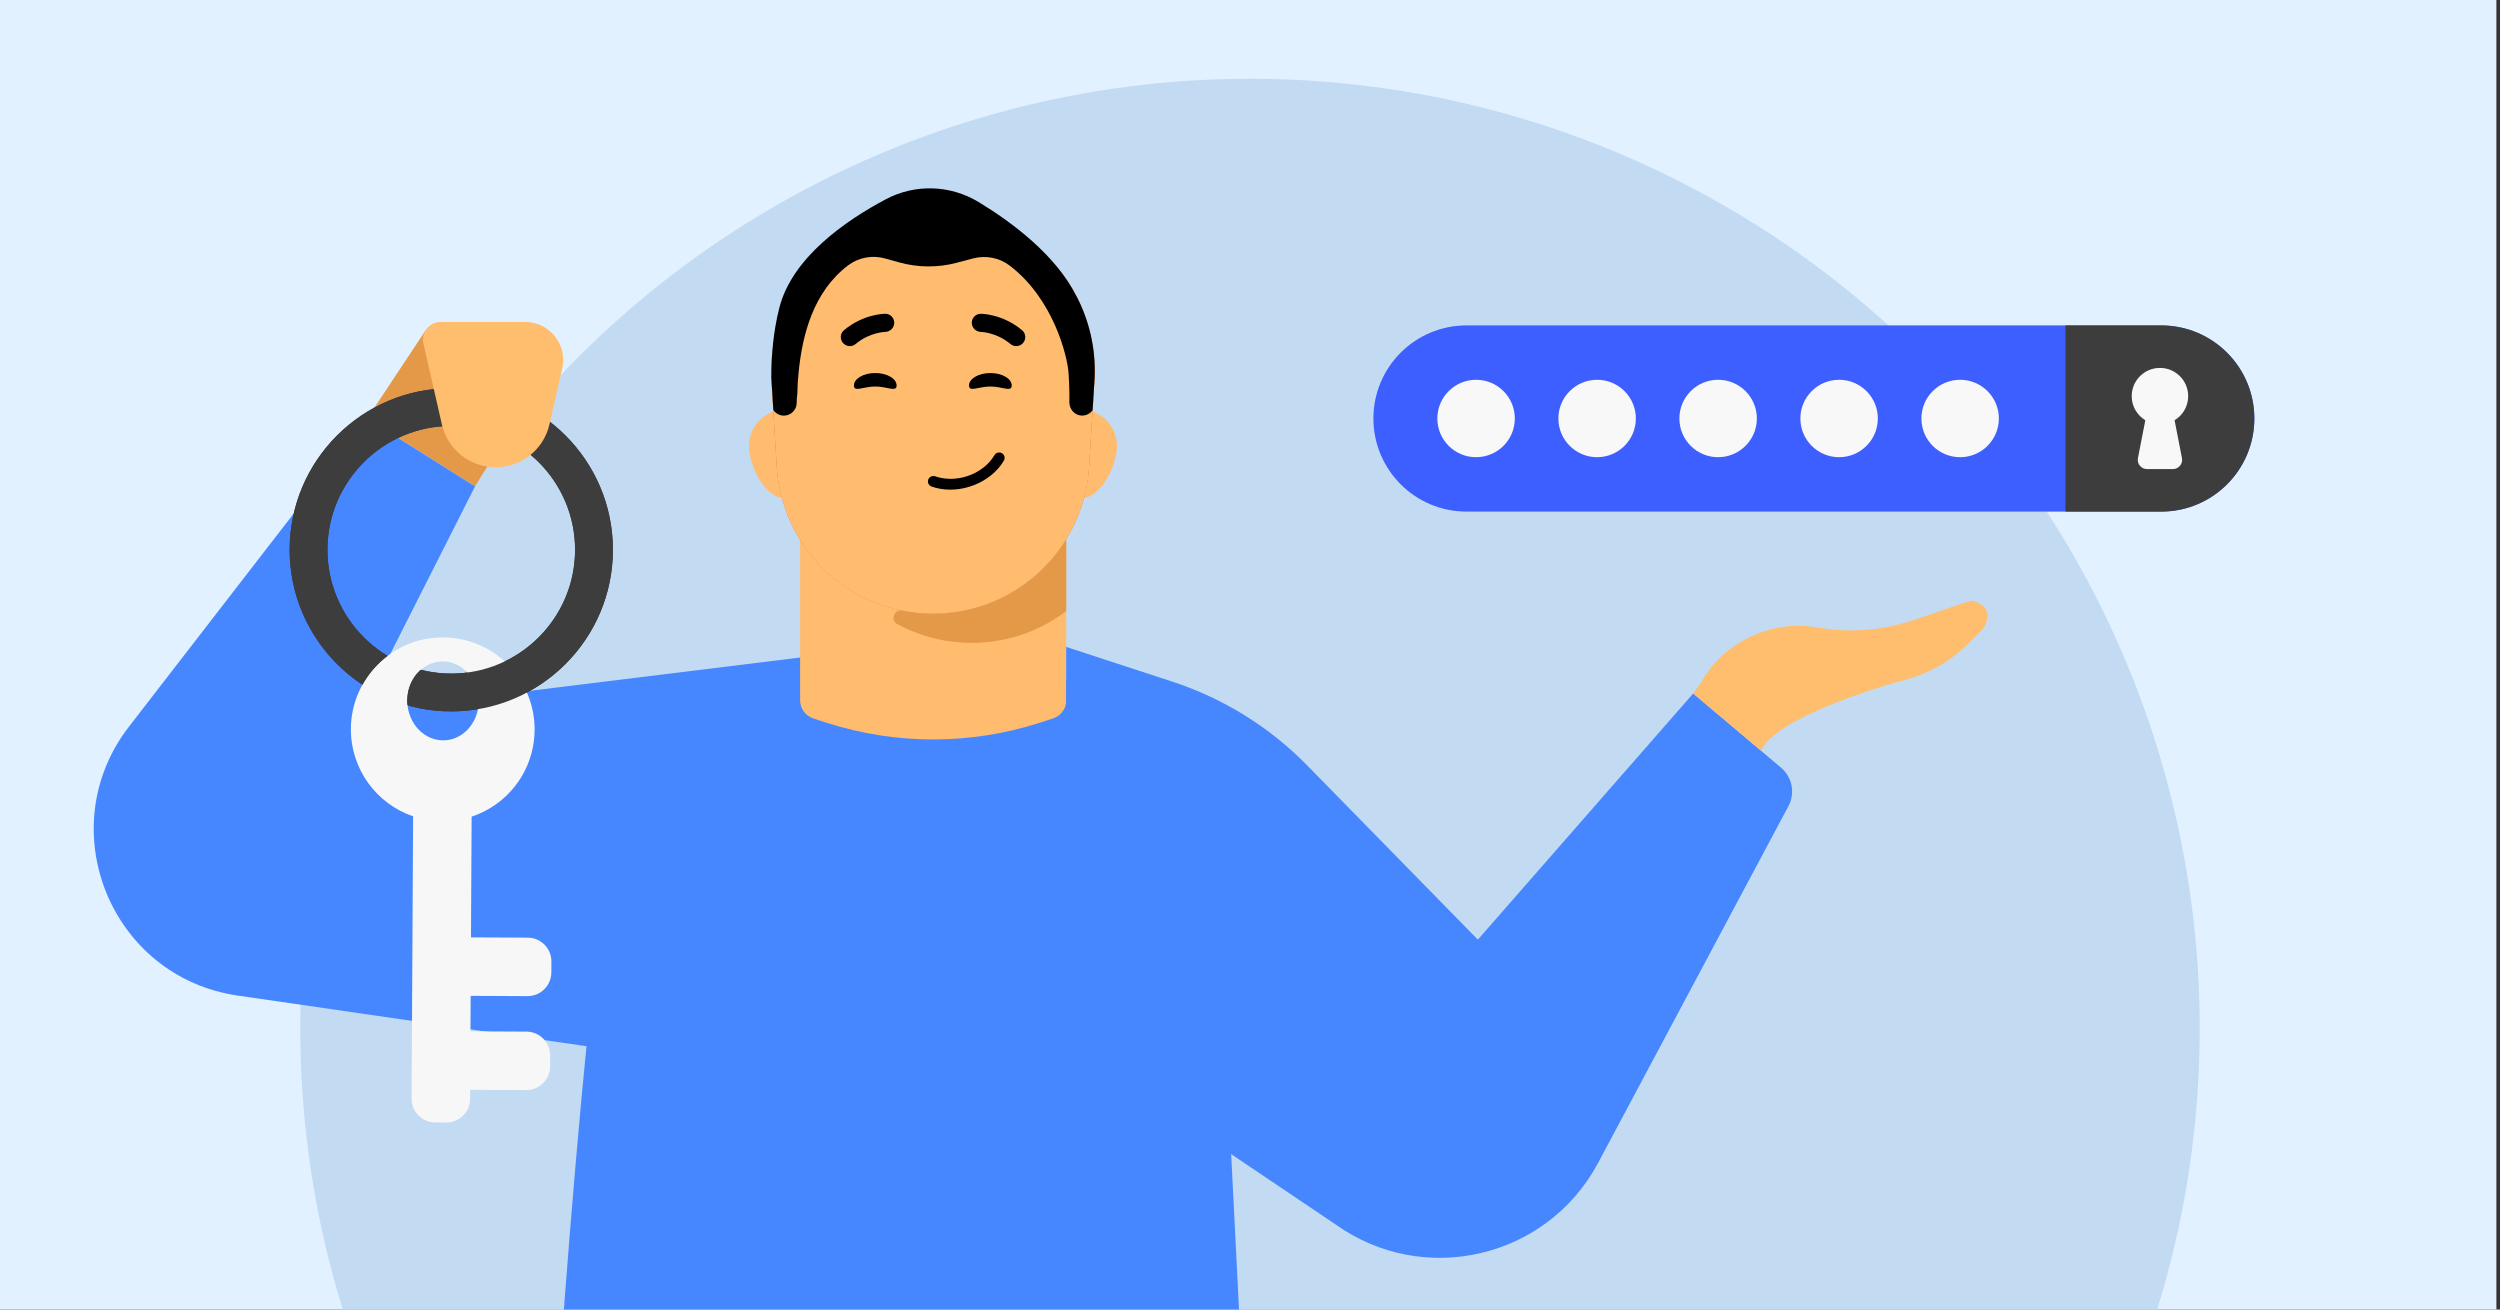
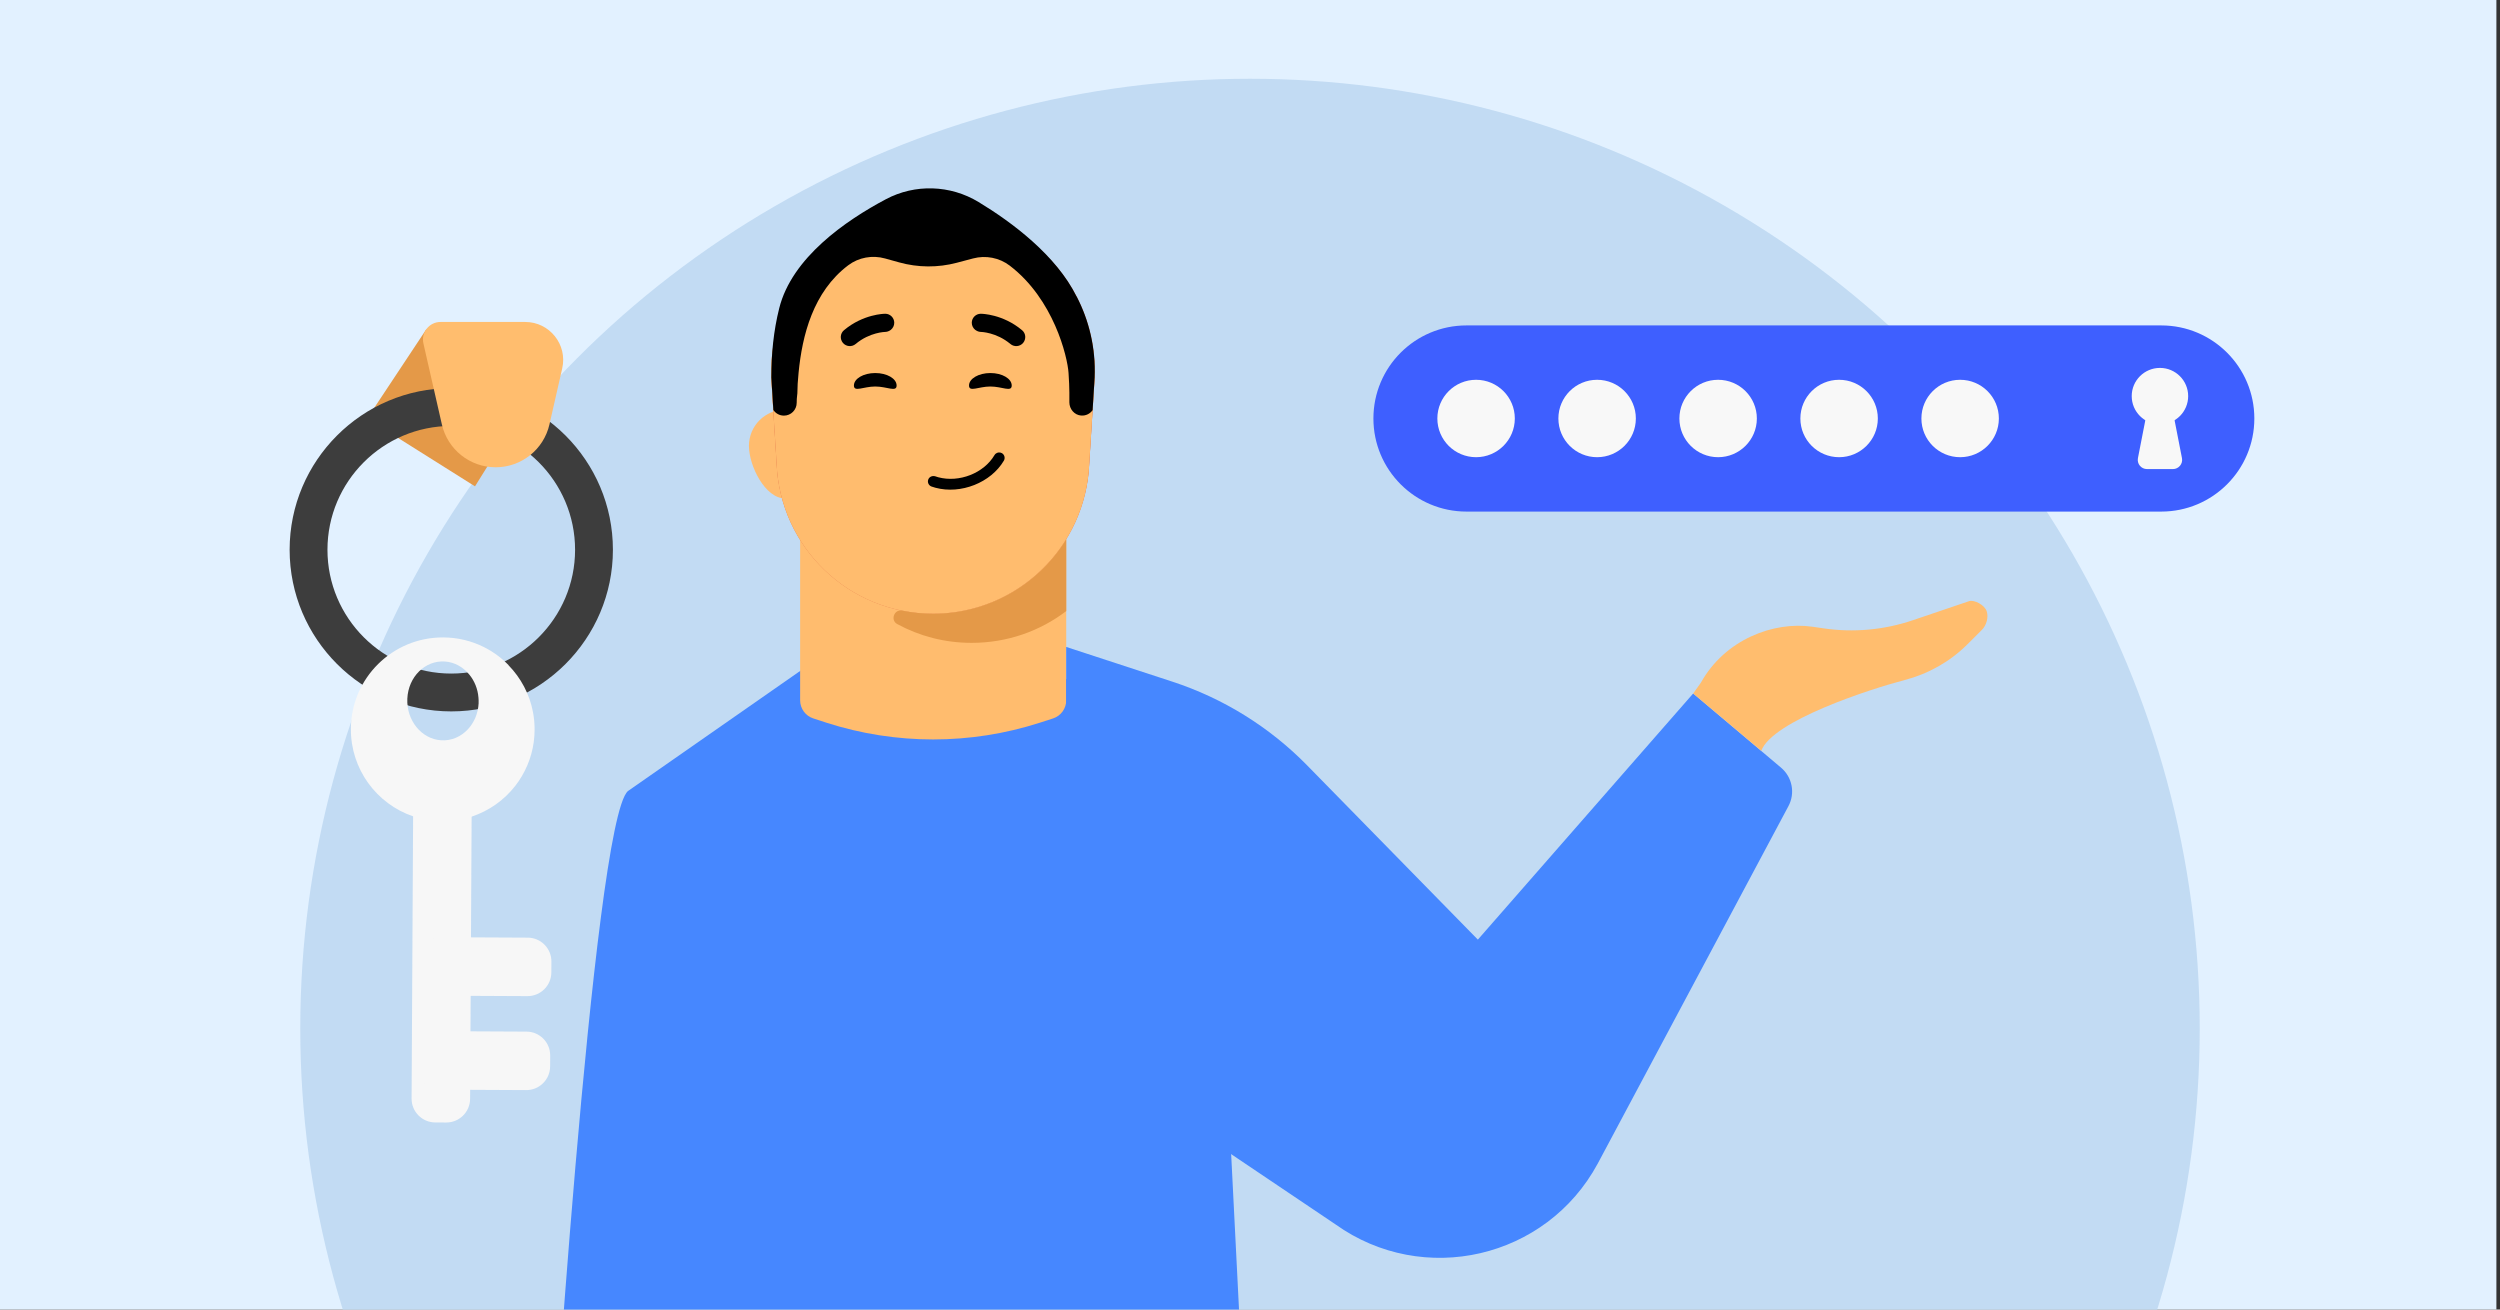
<svg xmlns="http://www.w3.org/2000/svg" viewBox="0 0 945 495">
  <rect x="0" y="0" width="945" height="495" fill="#333333" stroke="none" />
  <clipPath id="clippath">
    <path d="M0 0H945V495H0Z" />
  </clipPath>
  <clipPath id="clippath-1">
    <path d="m107.48 144.71v126.2h126.2v-126.2h-126.2Zm46.47 119.36c-.06 1.24.04 2.45.25 3.62-6.26-1.72-12.23-4.44-17.66-8.02 2.58-4.95 6.31-9.2 10.84-12.39 3.93 2.31 8.2 4.04 12.71 5.1-3.5 2.49-5.9 6.73-6.13 11.7Z" />
  </clipPath>
  <g clip-path="url(#clippath)">
    <path d="M-2.22 0H943.64V495H-2.22Z" fill="#e2f1ff" />
    <circle cx="472.5" cy="388.77" fill="#c2dbf3" r="359" />
    <path d="m852.14 158.19c0 9.71-3.94 18.51-10.31 24.88-6.37 6.37-15.17 10.31-24.88 10.31h-262.62c-19.43 0-35.18-15.76-35.18-35.19 0-9.71 3.93-18.51 10.3-24.88 6.37-6.37 15.17-10.3 24.88-10.3h262.62c19.43 0 35.19 15.75 35.19 35.18Z" fill="#3e5fff" />
-     <path d="m852.14 158.19c0 9.71-3.94 18.51-10.31 24.88-6.37 6.37-15.17 10.31-24.88 10.31h-36.19v-70.36h36.19c19.43 0 35.19 15.75 35.19 35.18Z" fill="#3d3d3d" />
    <g fill="#f8f8f8">
      <path d="m557.96 172.82c8.08 0 14.64-6.55 14.64-14.63s-6.55-14.63-14.64-14.63-14.64 6.55-14.64 14.63 6.55 14.63 14.64 14.63Z" />
      <path d="m603.71 172.82c8.08 0 14.64-6.55 14.64-14.63s-6.55-14.63-14.64-14.63-14.64 6.55-14.64 14.63 6.55 14.63 14.64 14.63Z" />
      <path d="m649.45 172.82c8.08 0 14.64-6.55 14.64-14.63s-6.55-14.63-14.64-14.63-14.64 6.55-14.64 14.63 6.55 14.63 14.64 14.63Z" />
      <path d="m695.18 172.82c8.08 0 14.64-6.55 14.64-14.63s-6.55-14.63-14.64-14.63-14.64 6.55-14.64 14.63 6.55 14.63 14.64 14.63Z" />
      <path d="m740.93 172.82c8.08 0 14.64-6.55 14.64-14.63s-6.55-14.63-14.64-14.63-14.64 6.55-14.64 14.63 6.55 14.63 14.64 14.63Z" />
      <path d="m816.46 160.39c5.89 0 10.67-4.77 10.67-10.66s-4.78-10.66-10.67-10.66-10.67 4.77-10.67 10.66 4.78 10.66 10.67 10.66Z" />
      <path d="m821.36 177.31h-9.81c-2.18 0-3.83-1.99-3.41-4.14l3.92-20.1h8.8l3.92 20.1c.42 2.15-1.23 4.14-3.41 4.14h0Z" />
    </g>
    <path d="M138.79 158.19 161.13 124.49 202.37 147.18 179.55 183.84 138.79 158.19Z" fill="#e49948" />
    <path d="m472.5 577.19-264.86-3.64s16.47-263 29.73-274.54l73.94-51.56 111.36 11.23 34.43 13.76 15.4 304.76Z" fill="#4687ff" />
-     <path d="m269.73 402.45-179.86-26.12c-48.1-6.99-70.84-63.22-41.11-101.67l90.03-116.47 40.77 25.66-43.06 85.13 180.82-22.27-47.58 155.74Z" fill="#4687ff" />
    <path d="m170.58 268.91c-33.69 0-61.1-27.41-61.1-61.1s27.41-61.1 61.1-61.1 61.1 27.41 61.1 61.1-27.41 61.1-61.1 61.1Zm0-107.9c-25.81 0-46.8 21-46.8 46.8s21 46.8 46.8 46.8 46.8-21 46.8-46.8-21-46.8-46.8-46.8Z" fill="#3d3d3d" />
    <path d="m192.23 251.4c-1.95-1.99-4.13-3.77-6.51-5.24-.9-.57-1.84-1.07-2.79-1.56-4.62-2.3-9.84-3.64-15.38-3.65-19.18-.11-34.82 15.39-34.92 34.56-.07 15.31 9.77 28.37 23.5 33.06 3.47 1.19 7.18 1.83 11.05 1.86 3.87.01 7.58-.57 11.07-1.73 6.61-2.18 12.34-6.28 16.51-11.63.92-1.17 1.74-2.39 2.48-3.65 3.05-5.14 4.81-11.11 4.84-17.53.01-2.24-.19-4.44-.58-6.56-1.28-6.9-4.59-13.07-9.3-17.89v-.04Zm-11.31 14.29v.12c-.18 3.84-1.68 7.26-3.97 9.77-2.6 2.83-6.24 4.51-10.21 4.25-7.43-.48-13.14-7.53-12.77-15.75.38-8.24 6.72-14.52 14.17-14.03 3.67.24 6.93 2.1 9.24 4.92 1.95 2.37 3.22 5.4 3.48 8.75.06.65.08 1.31.05 1.97h.01Z" fill="#f7f7f7" fill-rule="evenodd" />
    <path d="m169.37 291.34-4.12-.02c-4.97-.03-9.02 3.98-9.05 8.95l-.62 114.98c-.03 4.97 3.98 9.02 8.95 9.04l4.12.02c4.97.02 9.02-3.98 9.05-8.95l.62-114.98c.03-4.97-3.98-9.02-8.95-9.04Z" fill="#f7f7f7" />
    <path d="m157.78 398.74-.02 4.12c-.03 4.97 3.98 9.02 8.95 9.04l32.19.16c4.97.03 9.02-3.98 9.05-8.95l.02-4.12c.03-4.97-3.98-9.02-8.95-9.04l-32.19-.16c-4.97-.02-9.02 3.99-9.05 8.95Z" fill="#f7f7f7" />
    <path d="m158.24 363.22-.02 4.12c-.03 4.97 3.98 9.02 8.95 9.04l32.19.16c4.97.02 9.02-3.98 9.05-8.95l.02-4.12c.03-4.97-3.98-9.02-8.95-9.04l-32.19-.16c-4.97-.02-9.02 3.98-9.05 8.95Z" fill="#f7f7f7" />
    <g clip-path="url(#clippath-1)">
-       <path d="m170.58 268.91c-33.69 0-61.1-27.41-61.1-61.1s27.41-61.1 61.1-61.1 61.1 27.41 61.1 61.1-27.41 61.1-61.1 61.1Zm0-107.9c-25.81 0-46.8 21-46.8 46.8s21 46.8 46.8 46.8 46.8-21 46.8-46.8-21-46.8-46.8-46.8Z" fill="#3d3d3d" />
-     </g>
+       </g>
    <path d="m167.02 160.4-6.97-30.58c-.95-4.16 2.21-8.12 6.48-8.12h31.99c9.22 0 16.05 8.56 14 17.55l-4.82 21.15c-2.16 9.49-10.6 16.23-20.34 16.23h0c-9.74 0-18.18-6.73-20.34-16.23Z" fill="#ffbd6e" />
    <path d="m403.04 164.06v100.63c0 3.14-2.01 5.91-4.99 6.88l-5.04 1.63c-26.2 8.42-54.38 8.42-80.56 0l-5.01-1.63c-2.98-.96-4.99-3.73-4.99-6.84v-100.66h100.6-.01Z" fill="#ffbc6e" />
    <path d="m310.45 168.53c0-7.58-6.12-13.68-13.67-13.68s-13.68 6.1-13.68 13.68 6.12 19.89 13.68 19.89 13.67-12.35 13.67-19.89Z" fill="#ffbc6e" />
-     <path d="m422.21 168.53c0-7.58-6.12-13.68-13.68-13.68s-13.68 6.1-13.68 13.68 6.12 19.89 13.68 19.89 13.68-12.35 13.68-19.89Z" fill="#ffbc6e" />
    <path d="m352.66 79.05c34.73 0 62.49 28.91 61.1 63.63l-2.01 32.09c-1.27 31.69-27.35 56.75-59.1 56.75h-.01c-31.75 0-57.82-25.06-59.09-56.75l-2.01-32.09" fill="#e47b4c" />
    <path d="m352.65 231.99c-31.75 0-57.82-25.06-59.09-56.75l-2.01-32.09c-1.4-34.72 26.38-63.63 61.1-63.63s62.49 28.91 61.1 63.63l-2.01 32.09c-1.27 31.69-27.35 56.75-59.1 56.75h-.01Z" fill="#e47b4c" />
    <path d="m352.65 231.99c-31.75 0-57.82-25.06-59.09-56.75l-2.01-32.09c-1.4-34.72 26.38-63.63 61.1-63.63s62.49 28.91 61.1 63.63l-2.01 32.09c-1.27 31.69-27.35 56.75-59.1 56.75h-.01Z" fill="#ffbc6e" />
    <path d="m403.04 203.85v27.14c-9.94 7.58-22.34 12.01-35.76 12.01-10.18 0-19.76-2.55-28.12-7.1-2.72-1.48-1.17-5.69 1.87-5.1 3.78.77 7.69 1.19 11.69 1.19 21.22 0 39.92-11.24 50.33-28.14Z" fill="#e49948" />
    <path d="m338.92 145.73c0 2.61-3.61.37-8.07.37s-8.07 2.23-8.07-.37 3.61-4.72 8.07-4.72 8.07 2.11 8.07 4.72Z" />
    <path d="m382.43 145.73c0 2.61-3.61.37-8.07.37s-8.07 2.23-8.07-.37 3.61-4.72 8.07-4.72 8.07 2.11 8.07 4.72Z" />
    <path d="m336.68 124.73c.83-.65 1.36-1.64 1.35-2.76-.02-1.85-1.54-3.38-3.42-3.37-.37 0-8.29.11-15.56 6.2-1.46 1.21-1.64 3.33-.43 4.81 1.21 1.44 3.36 1.63 4.81.42 5.32-4.47 11.16-4.57 11.23-4.57.75-.01 1.44-.33 2.02-.74Z" />
    <path d="m368.68 124.73c-.83-.65-1.36-1.64-1.35-2.76.02-1.85 1.54-3.38 3.42-3.37.37 0 8.29.11 15.57 6.2 1.46 1.21 1.64 3.33.43 4.81-1.21 1.44-3.36 1.63-4.81.42-5.32-4.47-11.16-4.57-11.23-4.57-.75-.01-1.44-.33-2.02-.74Z" />
    <path d="m353.48 180.03c-1.17-.31-2.26.26-2.61 1.27-.38 1.05.19 2.24 1.25 2.61.49.17.99.33 1.49.46 9.6 2.57 20.95-1.93 25.86-10.25.27-.47.35-1.02.21-1.56-.14-.53-.47-.98-.95-1.26-.15-.1-.32-.16-.51-.21-.9-.24-1.84.15-2.31.95-4.01 6.81-13.33 10.49-21.26 8.36-.4-.11-.8-.22-1.19-.38v.02s.02 0 .02 0Z" />
    <path d="m406.94 112.07c-7.75-15.6-24.26-27.96-37.05-35.71-10.67-6.47-23.99-6.91-35.01-1.06-15.27 8.1-35.55 22.12-40.33 41.19-2.15 8.55-3 17.38-3 26.19l.77 12.29c.86 1.28 2.33 2.14 4 2.14 2.68 0 4.83-2.19 4.83-4.85 0-1.23.05-1.67.14-2.53.03-.28.07-.6.11-1.01 0-2.2.17-4.91.47-7.9 1.37-14.03 5.47-30.5 18.74-40.53 3.97-3 9.14-3.93 13.94-2.59l5.32 1.48c7.13 1.99 14.65 2.04 21.81.14l6.15-1.63c4.79-1.27 9.91-.28 13.85 2.72 16.58 12.65 21.82 34.33 22.23 40.59.19 2.92.31 5.49.31 7.39v3.69c0 2.55 1.9 4.8 4.44 5 1.79.14 3.41-.7 4.35-2.05l.77-12.37c.44-11.04-2.08-21.49-6.82-30.61Z" fill-rule="evenodd" />
    <path d="m494.13 289.34 64.5 65.84 81.39-93.04 33.22 28.04c4.26 3.6 5.42 9.69 2.76 14.59l-72.08 135.11c-19.41 35.91-65.9 46.66-99.11 22.93l-101.79-68.52v-149.75l40.09 13.11c19.3 6.31 36.8 17.18 51.01 31.68Z" fill="#4687ff" />
    <path d="m661.35 280.1-21.33-17.96 2.89-4.05c9.12-16.37 27.52-23.34 42.32-21.17l4.1.6c11.32 1.66 22.87.61 33.74-3.08l21.21-7.19c1.97-.66 5.92 1.43 6.7 3.81.75 2.3-.11 5.34-1.84 7.05l-5.44 5.43c-6.59 6.57-14.8 11.18-23.73 13.51-12.95 3.37-50.02 15.38-54.21 26.76" fill="#ffbd6e" />
  </g>
</svg>